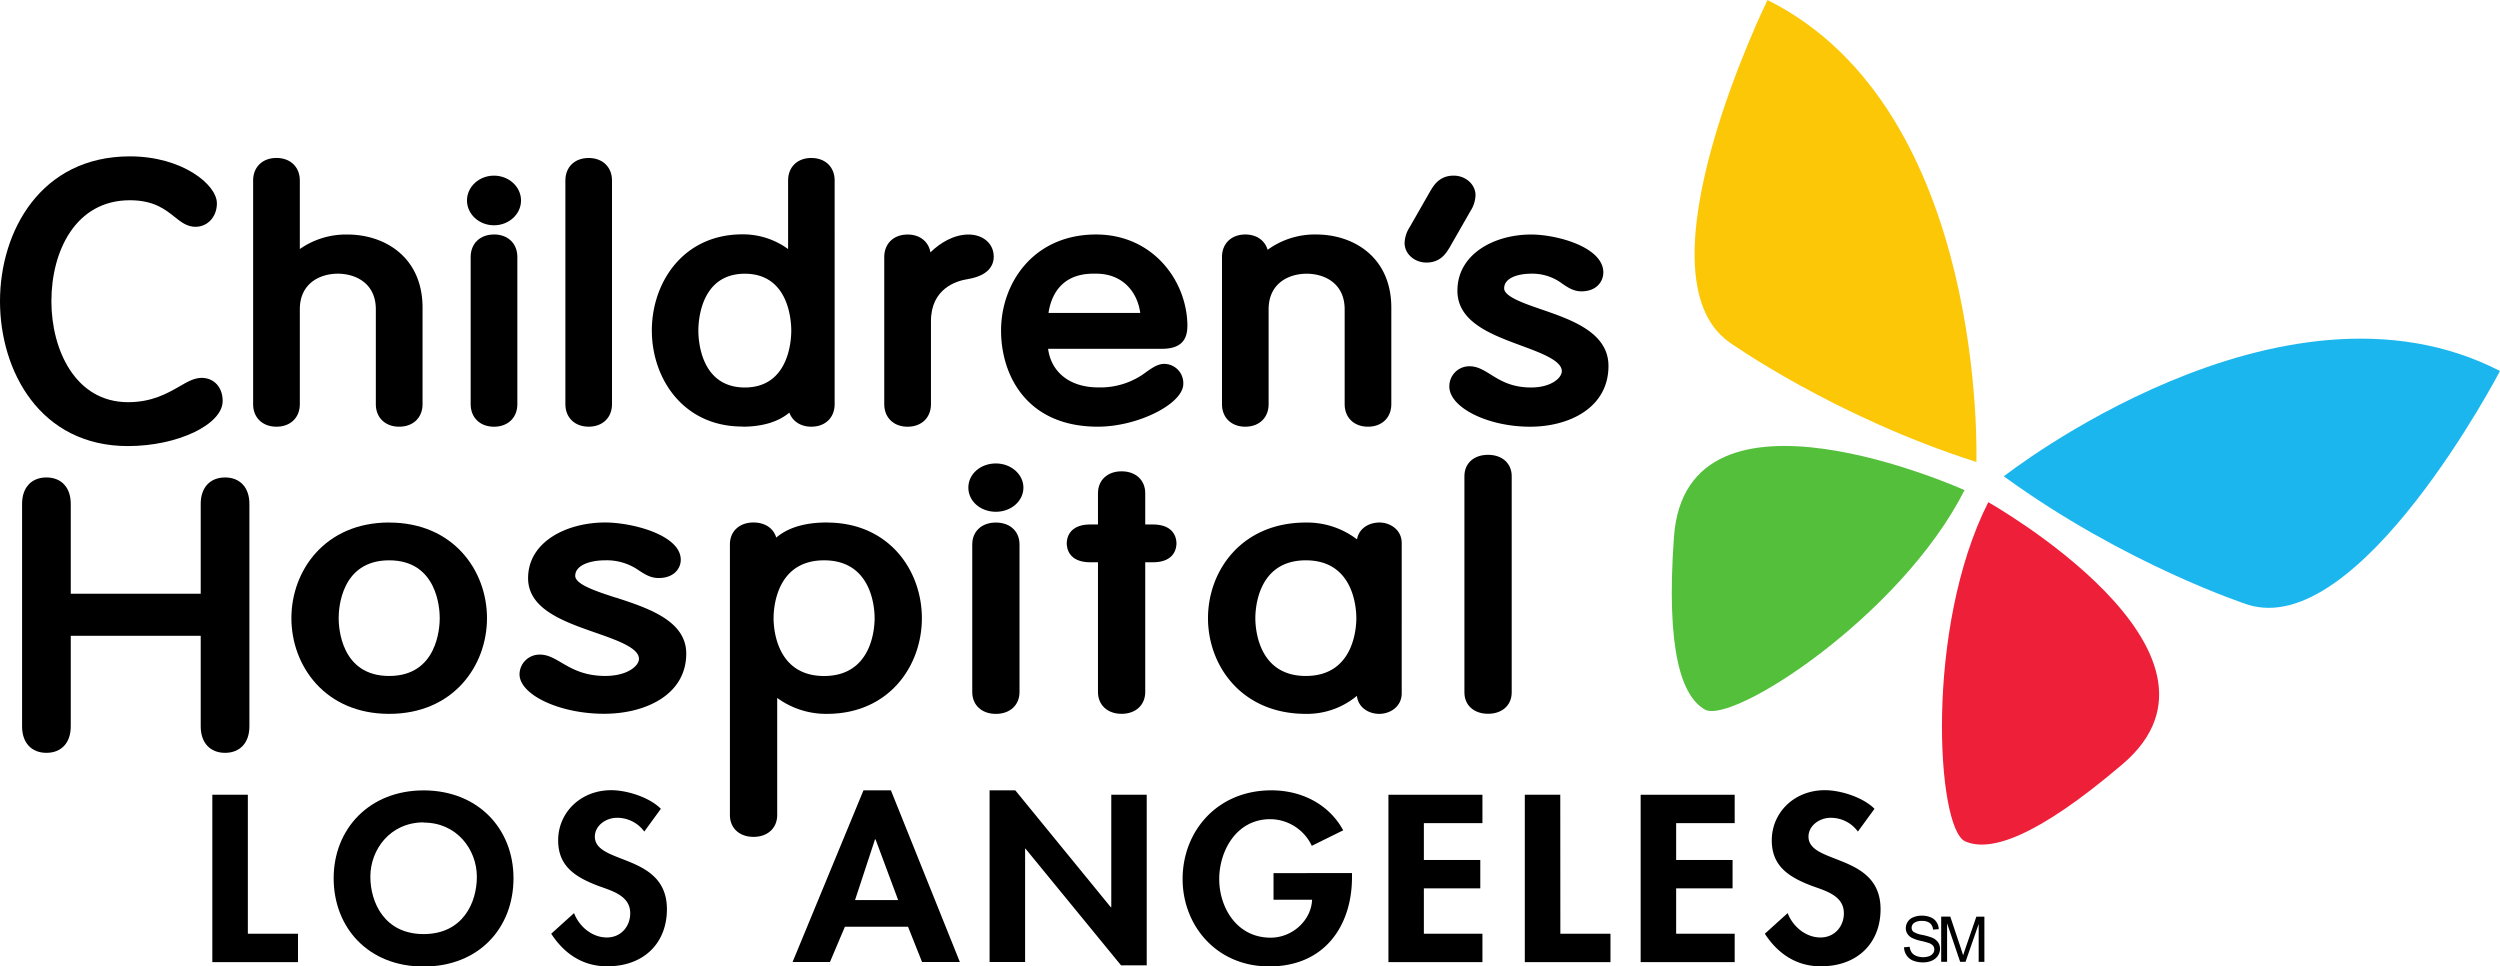
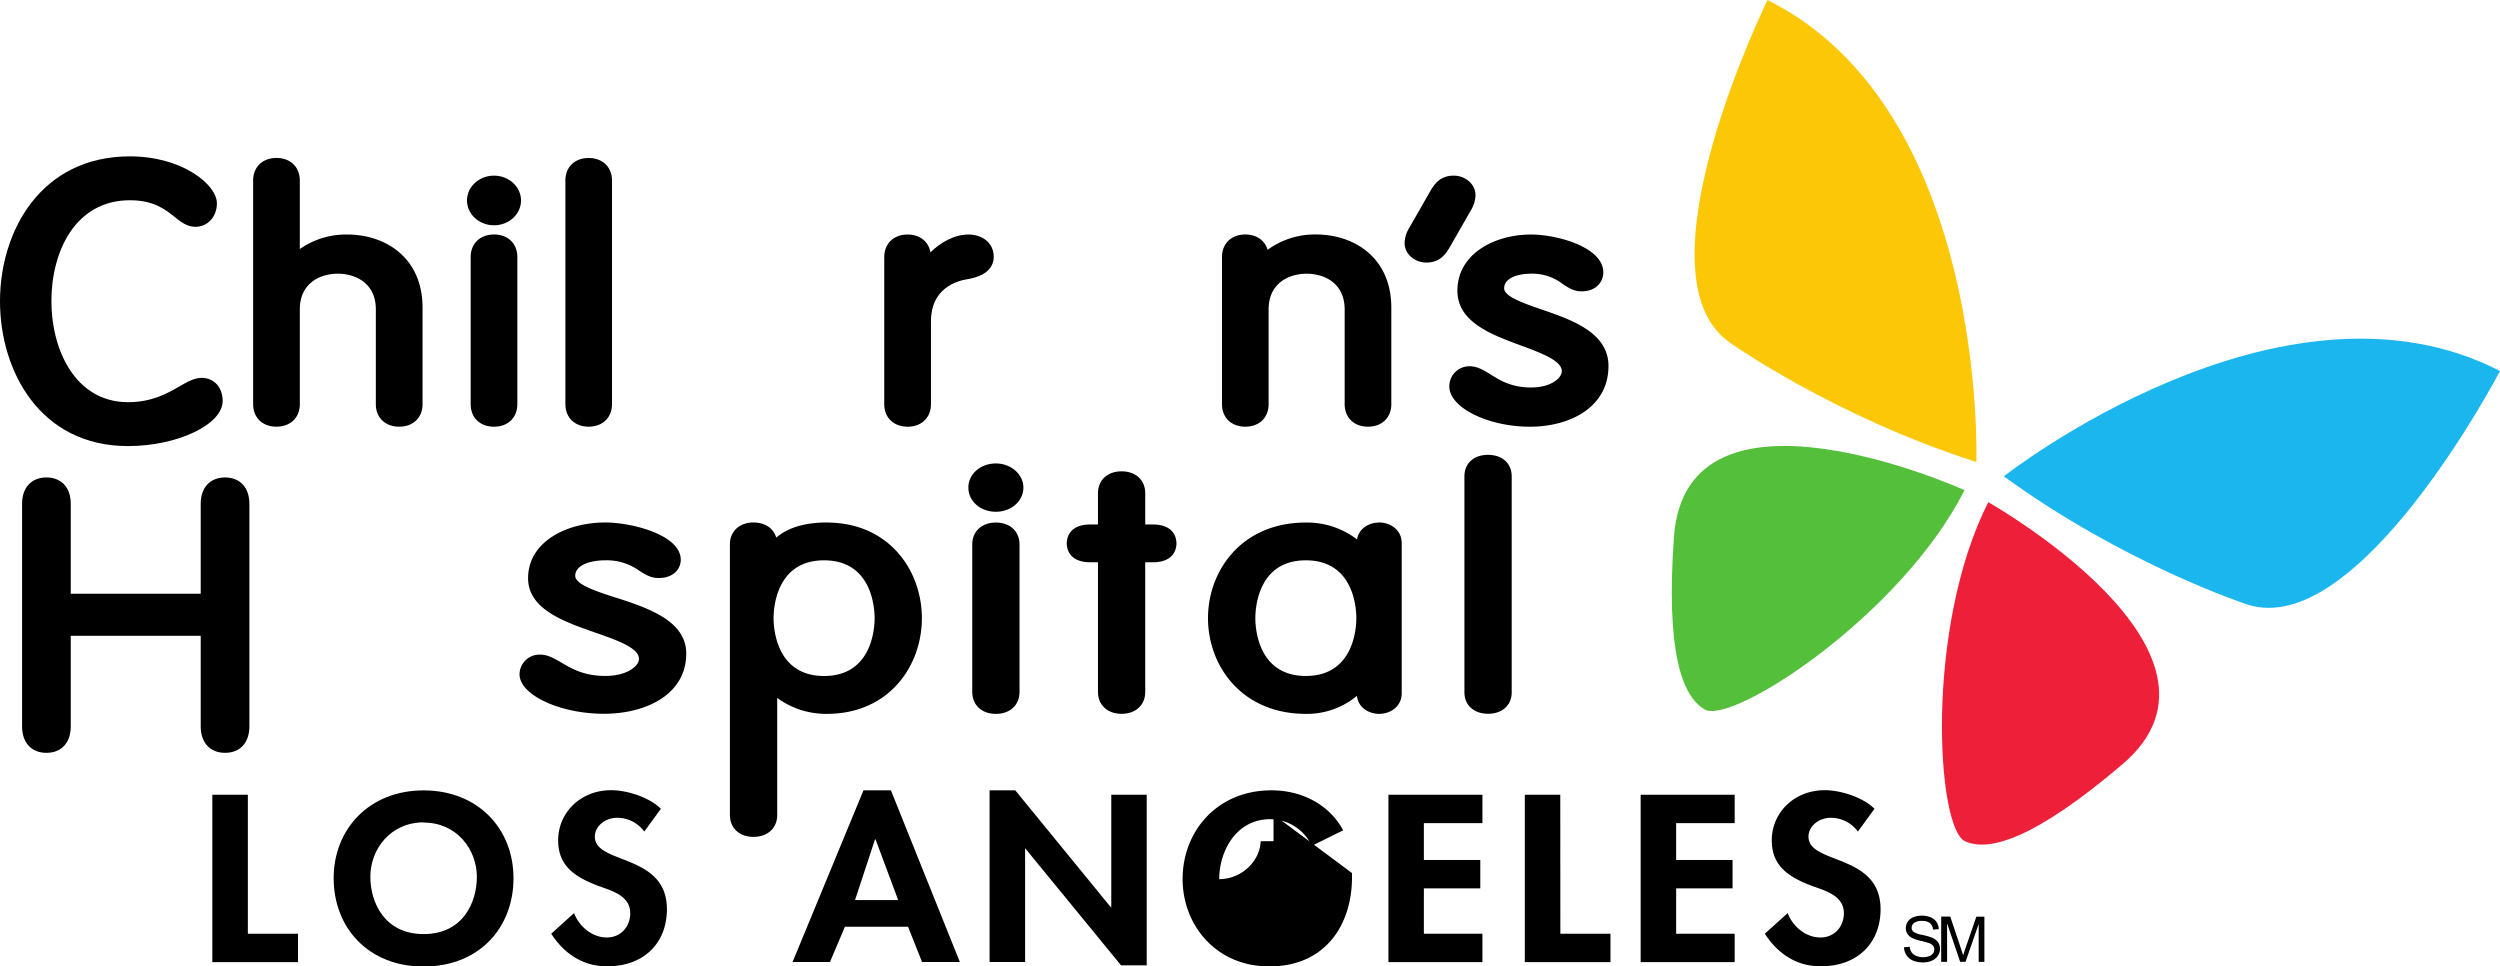
<svg xmlns="http://www.w3.org/2000/svg" viewBox="0 0 875.52 338.46">
  <defs>
    <style>.cls-1{fill:#fbc707;}.cls-2{fill:#54bf3b;}.cls-3{fill:#1cb6ef;}.cls-4{fill:#ee1f39;}</style>
  </defs>
  <g id="Camada_2" data-name="Camada 2">
    <g id="svg9796">
      <g id="g7963">
        <path id="path7965" class="cls-1" d="M619,0s-47,95.79-13.47,119.79c0,0,36.48,26,86.61,42,0,0,4.09-123.27-73.14-161.78" />
      </g>
      <g id="g7967">
        <path id="path7969" class="cls-2" d="M688,171.65s-97.45-44-101.77,16.4c-2.86,40,2.74,55.82,10.83,60.44,9.51,5.43,68.62-32.75,90.94-76.84" />
      </g>
      <g id="g7971">
        <path id="path7973" class="cls-3" d="M875.52,129.92s-49.38,94.63-88.58,81.75c0,0-42.65-13.92-85.18-44.86,0,0,97-76.35,173.76-36.89" />
      </g>
      <g id="g7975">
        <path id="path7977" class="cls-4" d="M696.32,175.88s93.13,52.52,47,91.75c-30.54,26-46.62,30.81-55.12,27-10-4.46-14.22-74.68,8.12-118.78" />
      </g>
      <g id="g8003">
-         <path id="path8005" d="M136.29,236.73c-16.84,0-17.69-16.87-17.69-20.25s.85-20.25,17.69-20.25S154,213.1,154,216.48s-.86,20.25-17.7,20.25m0-53.75c-22.48,0-34.25,16.85-34.25,33.5S113.81,250,136.29,250s34.26-16.86,34.26-33.51S158.78,183,136.29,183" />
-       </g>
+         </g>
      <g id="g8007">
        <path id="path8009" d="M215.67,209.31c-6.67-2.17-14.22-4.61-14.22-7.64,0-3.76,5.25-5.44,10.45-5.44a19.52,19.52,0,0,1,12,3.65c2.07,1.32,4,2.55,6.77,2.55,5.32,0,7.74-3.31,7.74-6.39,0-8.69-17-13.06-26.47-13.06-13.42,0-27,6.69-27,19.5,0,10.85,12.48,15.2,23.49,19.05,7.54,2.63,15.34,5.35,15.34,9.19,0,2.53-4.1,6-11.82,6-7.4,0-11.79-2.57-15.32-4.65-2.59-1.52-4.82-2.82-7.51-2.82a7,7,0,0,0-7.18,6.86c0,7.25,14.11,13.86,29.6,13.86,14.33,0,28.79-6.52,28.79-21.1,0-11.59-13.65-16-24.61-19.58" />
      </g>
      <g id="g8011">
        <path id="path8013" d="M288.6,196.23c16.84,0,17.7,16.87,17.7,20.26s-.86,20.25-17.7,20.25-17.69-16.88-17.69-20.25.85-20.26,17.69-20.26m1-13.25c-7.67,0-13.62,1.77-17.76,5.29-.94-3.24-3.9-5.29-7.95-5.29-4.94,0-8.27,3.08-8.27,7.66v94.78c0,4.59,3.33,7.66,8.27,7.66s8.29-3.07,8.29-7.66v-41A29,29,0,0,0,289.56,250c21.86,0,33.29-16.85,33.29-33.5S311.42,183,289.56,183" />
      </g>
      <g id="g8015">
        <path id="path8017" d="M348.76,183c-4.95,0-8.27,3.08-8.27,7.66v51.7c0,4.57,3.32,7.65,8.27,7.65s8.28-3.08,8.28-7.65v-51.7c0-4.58-3.32-7.66-8.28-7.66" />
      </g>
      <g id="g8019">
        <path id="path8021" d="M348.76,162.3c-5.4,0-9.64,3.72-9.64,8.47s4.24,8.46,9.64,8.46,9.65-3.8,9.65-8.46-4.33-8.47-9.65-8.47" />
      </g>
      <g id="g8023">
        <path id="path8025" d="M403.73,183.67h-2.66V172.72c0-4.58-3.33-7.66-8.28-7.66s-8.27,3.08-8.27,7.66v10.95h-2.67c-7.67,0-8.27,5.07-8.27,6.63s.6,6.62,8.27,6.62h2.67v45.42c0,4.57,3.33,7.65,8.27,7.65s8.28-3.08,8.28-7.65V196.92h2.66c7.67,0,8.28-5.07,8.28-6.62s-.61-6.63-8.28-6.63" />
      </g>
      <g id="g8027">
        <path id="path8029" d="M457.32,236.73c-16.84,0-17.69-16.87-17.69-20.25s.85-20.25,17.69-20.25S475,213.1,475,216.48s-.85,20.25-17.7,20.25M483,183c-3.53,0-7.11,2-7.76,5.9a28.75,28.75,0,0,0-17.94-5.9c-22.48,0-34.25,16.85-34.25,33.5S434.84,250,457.32,250a27.27,27.27,0,0,0,17.88-6.31c.47,4.15,4.17,6.31,7.82,6.31,3.82,0,7.87-2.52,7.87-7.2V190.18c0-4.68-4.05-7.2-7.87-7.2" />
      </g>
      <g id="g8031">
        <path id="path8033" d="M521.13,159.28c-5,0-8.28,3-8.28,7.46V242.5c0,4.47,3.33,7.47,8.28,7.47s8.28-3,8.28-7.47V166.74c0-4.46-3.33-7.46-8.28-7.46" />
      </g>
      <g id="g8035">
        <path id="path8037" d="M105,141.54V108.33c0-9.21,7.17-12.48,13.31-12.48s13.31,3.27,13.31,12.48v33.21c0,4.72,3.29,7.89,8.18,7.89s8.18-3.17,8.18-7.89V107.76c0-17.71-13.23-25.63-26.32-25.63A28.15,28.15,0,0,0,105,87.22v-24c0-4.72-3.29-7.9-8.18-7.9s-8.17,3.18-8.17,7.9v78.32c0,4.72,3.28,7.89,8.17,7.89s8.18-3.17,8.18-7.89" />
      </g>
      <g id="g8039">
        <path id="path8041" d="M173,78.9c5.22,0,9.47-3.9,9.47-8.69s-4.25-8.7-9.47-8.7-9.46,3.9-9.46,8.7,4.25,8.69,9.46,8.69" />
      </g>
      <g id="g8043">
        <path id="path8045" d="M173,82.12c-4.89,0-8.17,3.18-8.17,7.89v51.53c0,4.72,3.28,7.9,8.17,7.9s8.18-3.18,8.18-7.9V90c0-4.71-3.29-7.89-8.18-7.89" />
      </g>
      <g id="g8047">
        <path id="path8049" d="M206.15,149.43c4.89,0,8.18-3.17,8.18-7.89V63.22c0-4.72-3.29-7.89-8.18-7.89S198,58.5,198,63.22v78.32c0,4.72,3.28,7.89,8.17,7.89" />
      </g>
      <g id="g8051">
-         <path id="path8053" d="M244.57,115.78c0-3.33.78-19.92,16.27-19.92s16.27,16.59,16.27,19.92-.78,19.92-16.27,19.92-16.27-16.59-16.27-19.92m15.37,33.65c7,0,12.56-1.65,16.5-4.93,1.09,3,3.91,4.93,7.69,4.93,4.89,0,8.17-3.17,8.17-7.89V63.22c0-4.72-3.28-7.89-8.17-7.89S276,58.5,276,63.22v24a26.81,26.81,0,0,0-16-5.15c-20.82,0-31.72,16.93-31.72,33.66s10.9,33.65,31.72,33.65" />
-       </g>
+         </g>
      <g id="g8055">
        <path id="path8057" d="M348,89.79c0-4.45-3.71-7.66-8.82-7.66s-9.94,2.9-13.33,6.24c-.67-3.8-3.73-6.24-8-6.24-4.89,0-8.18,3.17-8.18,7.89v51.52c0,4.72,3.29,7.9,8.18,7.9s8.18-3.18,8.18-7.9v-29C326,101,335,98.36,338.85,97.76c7.58-1.27,9.18-5,9.18-8" />
      </g>
      <g id="g8059">
-         <path id="path8061" d="M399.32,109.6H367.19c.83-5.51,4-13.76,15.75-13.76h.92c9.59,0,14.53,6.73,15.46,13.75m16.52,4.69c0-15.81-12-32.16-32-32.16-21.83,0-33.26,16.92-33.26,33.65,0,15.53,8.88,33.66,33.9,33.66,14,0,29.92-8,29.92-15a6.74,6.74,0,0,0-6.62-7c-2.27,0-4.09,1.27-6.21,2.74a26.48,26.48,0,0,1-17,5.5c-9.79,0-16.42-5.22-17.52-13.52H407c5.94,0,8.82-2.58,8.82-7.89" />
-       </g>
+         </g>
      <g id="g8063">
        <path id="path8065" d="M436.11,149.43c4.89,0,8.17-3.17,8.17-7.89v-33.2c0-9.22,7.17-12.48,13.32-12.48s13.31,3.26,13.31,12.48v33.2c0,4.72,3.29,7.89,8.17,7.89s8.17-3.17,8.17-7.89V107.76c0-17.71-13.21-25.64-26.31-25.64a28,28,0,0,0-17,5.36c-1-3.29-3.87-5.36-7.82-5.36-4.89,0-8.17,3.18-8.17,7.89v51.53c0,4.72,3.28,7.89,8.17,7.89" />
      </g>
      <g id="g8067">
        <path id="path8069" d="M515,73.85a10.94,10.94,0,0,0,1.74-5.47c0-3.78-3.44-6.87-7.66-6.87-5,0-7,3.42-8.23,5.5l-7.21,12.61a10.75,10.75,0,0,0-1.74,5.48c0,3.78,3.43,6.85,7.66,6.85,5,0,7-3.42,8.23-5.5Z" />
      </g>
      <g id="g8071">
        <path id="path8073" d="M539.92,108.39c-6.16-2.11-13.15-4.52-13.15-7.39,0-3.8,5.09-5.15,9.44-5.15a17.38,17.38,0,0,1,11,3.56c1.91,1.29,3.89,2.62,6.63,2.62,5.27,0,7.66-3.43,7.66-6.63,0-8.85-16.22-13.27-25.3-13.27-12.81,0-25.8,6.76-25.8,19.68,0,11,11.87,15.35,22.33,19.22,7,2.59,14.23,5.27,14.23,8.95,0,2.39-3.74,5.72-10.76,5.72-6.82,0-10.73-2.41-14.16-4.55-2.39-1.49-4.65-2.88-7.32-2.88a7,7,0,0,0-7.15,7.09c0,7.37,13.47,14.08,28.26,14.08,13.67,0,27.47-6.58,27.47-21.3,0-11.71-13-16.17-23.39-19.75" />
      </g>
      <g id="g8075">
        <path id="path8077" d="M44.8,156.22c17.36,0,33.18-7.53,33.18-15.8,0-4.76-3-8.09-7.37-8.09-2.56,0-5,1.38-7.77,3-4.29,2.45-9.64,5.52-18,5.52C26.38,140.84,18,122.51,18,105.48c0-17.59,8.49-35.35,27.48-35.35,8.35,0,12.36,3.2,15.58,5.76,2.28,1.83,4.43,3.54,7.39,3.54,4.29,0,7.51-3.54,7.51-8.22,0-6.56-12.15-16.45-30.48-16.45C14.23,54.76,0,81.05,0,105.48s14,50.74,44.8,50.74" />
      </g>
      <g id="g8079">
        <path id="path8081" d="M78.82,167.21c-5.26,0-8.53,3.54-8.53,9.25v31.47H24.78V176.46c0-5.71-3.26-9.25-8.52-9.25s-8.53,3.54-8.53,9.25v77.93c0,5.71,3.27,9.26,8.53,9.26s8.52-3.55,8.52-9.26V222.67H70.29v31.72c0,5.71,3.27,9.26,8.53,9.26s8.52-3.55,8.52-9.26V176.46c0-5.71-3.27-9.25-8.52-9.25" />
      </g>
      <g id="g8083">
        <path id="path8085" d="M86.8,327h17.56v9.94h-30V278.32H86.8Z" />
      </g>
      <g id="g8087">
        <path id="path8089" d="M148.36,288c-11.73,0-18.66,9.55-18.66,19,0,9,4.9,20.12,18.66,20.12S167,316.08,167,307.07c0-9.48-6.93-19-18.66-19m0,50.42c-19.42,0-31.49-13.68-31.49-30.93s12.49-30.76,31.49-30.76,31.49,13.37,31.49,30.76-12.07,30.93-31.49,30.93" />
      </g>
      <g id="g8091">
        <path id="path8093" d="M225.63,291.22a11.72,11.72,0,0,0-9.54-4.82c-4,0-7.77,2.8-7.77,6.61,0,9.86,25.24,5.75,25.24,25.4,0,11.73-7.93,20-20.93,20-8.79,0-15.2-4.66-19.59-11.41l8-7.23c1.68,4.51,6.16,8.54,11.48,8.54,5.07,0,8.19-4,8.19-8.46,0-6.07-6.08-7.77-11.06-9.56-8.19-3.1-14.18-6.92-14.18-16,0-9.71,7.85-17.56,18.57-17.56,5.66,0,13.51,2.57,17.4,6.52Z" />
      </g>
      <g id="g8095">
        <path id="path8097" d="M306.62,293.94h-.18l-7,21.28h15.11Zm-10.73,30.61-5.23,12.35H277.57l24.83-60.13H312l24.15,60.13H322.91L318,324.55Z" />
      </g>
      <g id="g8099">
        <path id="path8101" d="M346.56,276.78h9L389,317.71h.18V278.32h12.41v59.74h-9l-33.52-40.93H359V336.9H346.56Z" />
      </g>
      <g id="g8103">
-         <path id="path8105" d="M473.48,305.75v1.48c0,16.54-9.21,31.22-29,31.22-18.58,0-30.32-14.45-30.32-30.6,0-16.71,12.08-31.07,31.08-31.07,10.8,0,20.26,5,25.16,14l-11,5.43a16.2,16.2,0,0,0-14.53-9.33c-12,0-17.89,11.27-17.89,21s6,20.5,18,20.5c7.76,0,14.26-6.21,14.52-13.28H446v-9.32Z" />
+         <path id="path8105" d="M473.48,305.75v1.48c0,16.54-9.21,31.22-29,31.22-18.58,0-30.32-14.45-30.32-30.6,0-16.71,12.08-31.07,31.08-31.07,10.8,0,20.26,5,25.16,14l-11,5.43a16.2,16.2,0,0,0-14.53-9.33c-12,0-17.89,11.27-17.89,21c7.76,0,14.26-6.21,14.52-13.28H446v-9.32Z" />
      </g>
      <g id="g8107">
        <path id="path8109" d="M498.65,288.27v12.9h19.76v9.94H498.65V327h20.51v9.94H486.24V278.33h32.92v9.94Z" />
      </g>
      <g id="g8111">
        <path id="path8113" d="M546.45,327H564v9.94H534V278.32h12.42Z" />
      </g>
      <g id="g8115">
        <path id="path8117" d="M587,288.27v12.9h19.76v9.94H587V327H607.5v9.94H574.57V278.33H607.5v9.94Z" />
      </g>
      <g id="g8119">
        <path id="path8121" d="M650.65,291.22a11.72,11.72,0,0,0-9.54-4.82c-4,0-7.76,2.8-7.76,6.61,0,9.86,25.24,5.75,25.24,25.4,0,11.73-7.94,20-20.94,20-8.78,0-15.2-4.66-19.59-11.41l8-7.23c1.69,4.51,6.17,8.54,11.48,8.54,5.07,0,8.2-4,8.2-8.46,0-6.07-6.08-7.77-11.07-9.56-8.19-3.1-14.18-6.92-14.18-16,0-9.71,7.85-17.56,18.57-17.56,5.66,0,13.52,2.57,17.4,6.52Z" />
      </g>
      <g id="text8123">
        <path id="path9707" d="M666.8,331.75l2-.18a4.37,4.37,0,0,0,.65,1.95,3.59,3.59,0,0,0,1.6,1.23,6.53,6.53,0,0,0,4.54.12,3,3,0,0,0,1.37-1,2.29,2.29,0,0,0,.45-1.36,2.12,2.12,0,0,0-.43-1.3,3.23,3.23,0,0,0-1.43-.93,26.36,26.36,0,0,0-2.82-.77,14.34,14.34,0,0,1-3.05-1,4.27,4.27,0,0,1-1.69-1.48,3.51,3.51,0,0,1-.56-2,4.06,4.06,0,0,1,.68-2.24,4.23,4.23,0,0,1,2-1.58,7.53,7.53,0,0,1,2.9-.54,7.92,7.92,0,0,1,3.11.57,4.4,4.4,0,0,1,2.06,1.67,4.64,4.64,0,0,1,.78,2.49l-2,.15a3.22,3.22,0,0,0-1.09-2.27,4.3,4.3,0,0,0-2.76-.76,4.45,4.45,0,0,0-2.77.69,2.1,2.1,0,0,0-.87,1.68,1.81,1.81,0,0,0,.61,1.41,8.5,8.5,0,0,0,3.16,1.12,22.32,22.32,0,0,1,3.51,1,4.87,4.87,0,0,1,2,1.62,3.92,3.92,0,0,1,.66,2.25,4.24,4.24,0,0,1-.73,2.38,4.66,4.66,0,0,1-2.08,1.74,7.29,7.29,0,0,1-3.05.62,9.26,9.26,0,0,1-3.6-.62,5.05,5.05,0,0,1-2.28-1.89A5.37,5.37,0,0,1,666.8,331.75Z" />
        <path id="path9709" d="M679.82,336.83V321H683l3.75,11.21q.51,1.56.75,2.34c.18-.57.46-1.42.85-2.53l3.79-11h2.81v15.83h-2V323.58l-4.6,13.25h-1.89l-4.57-13.48v13.48Z" />
      </g>
    </g>
  </g>
</svg>